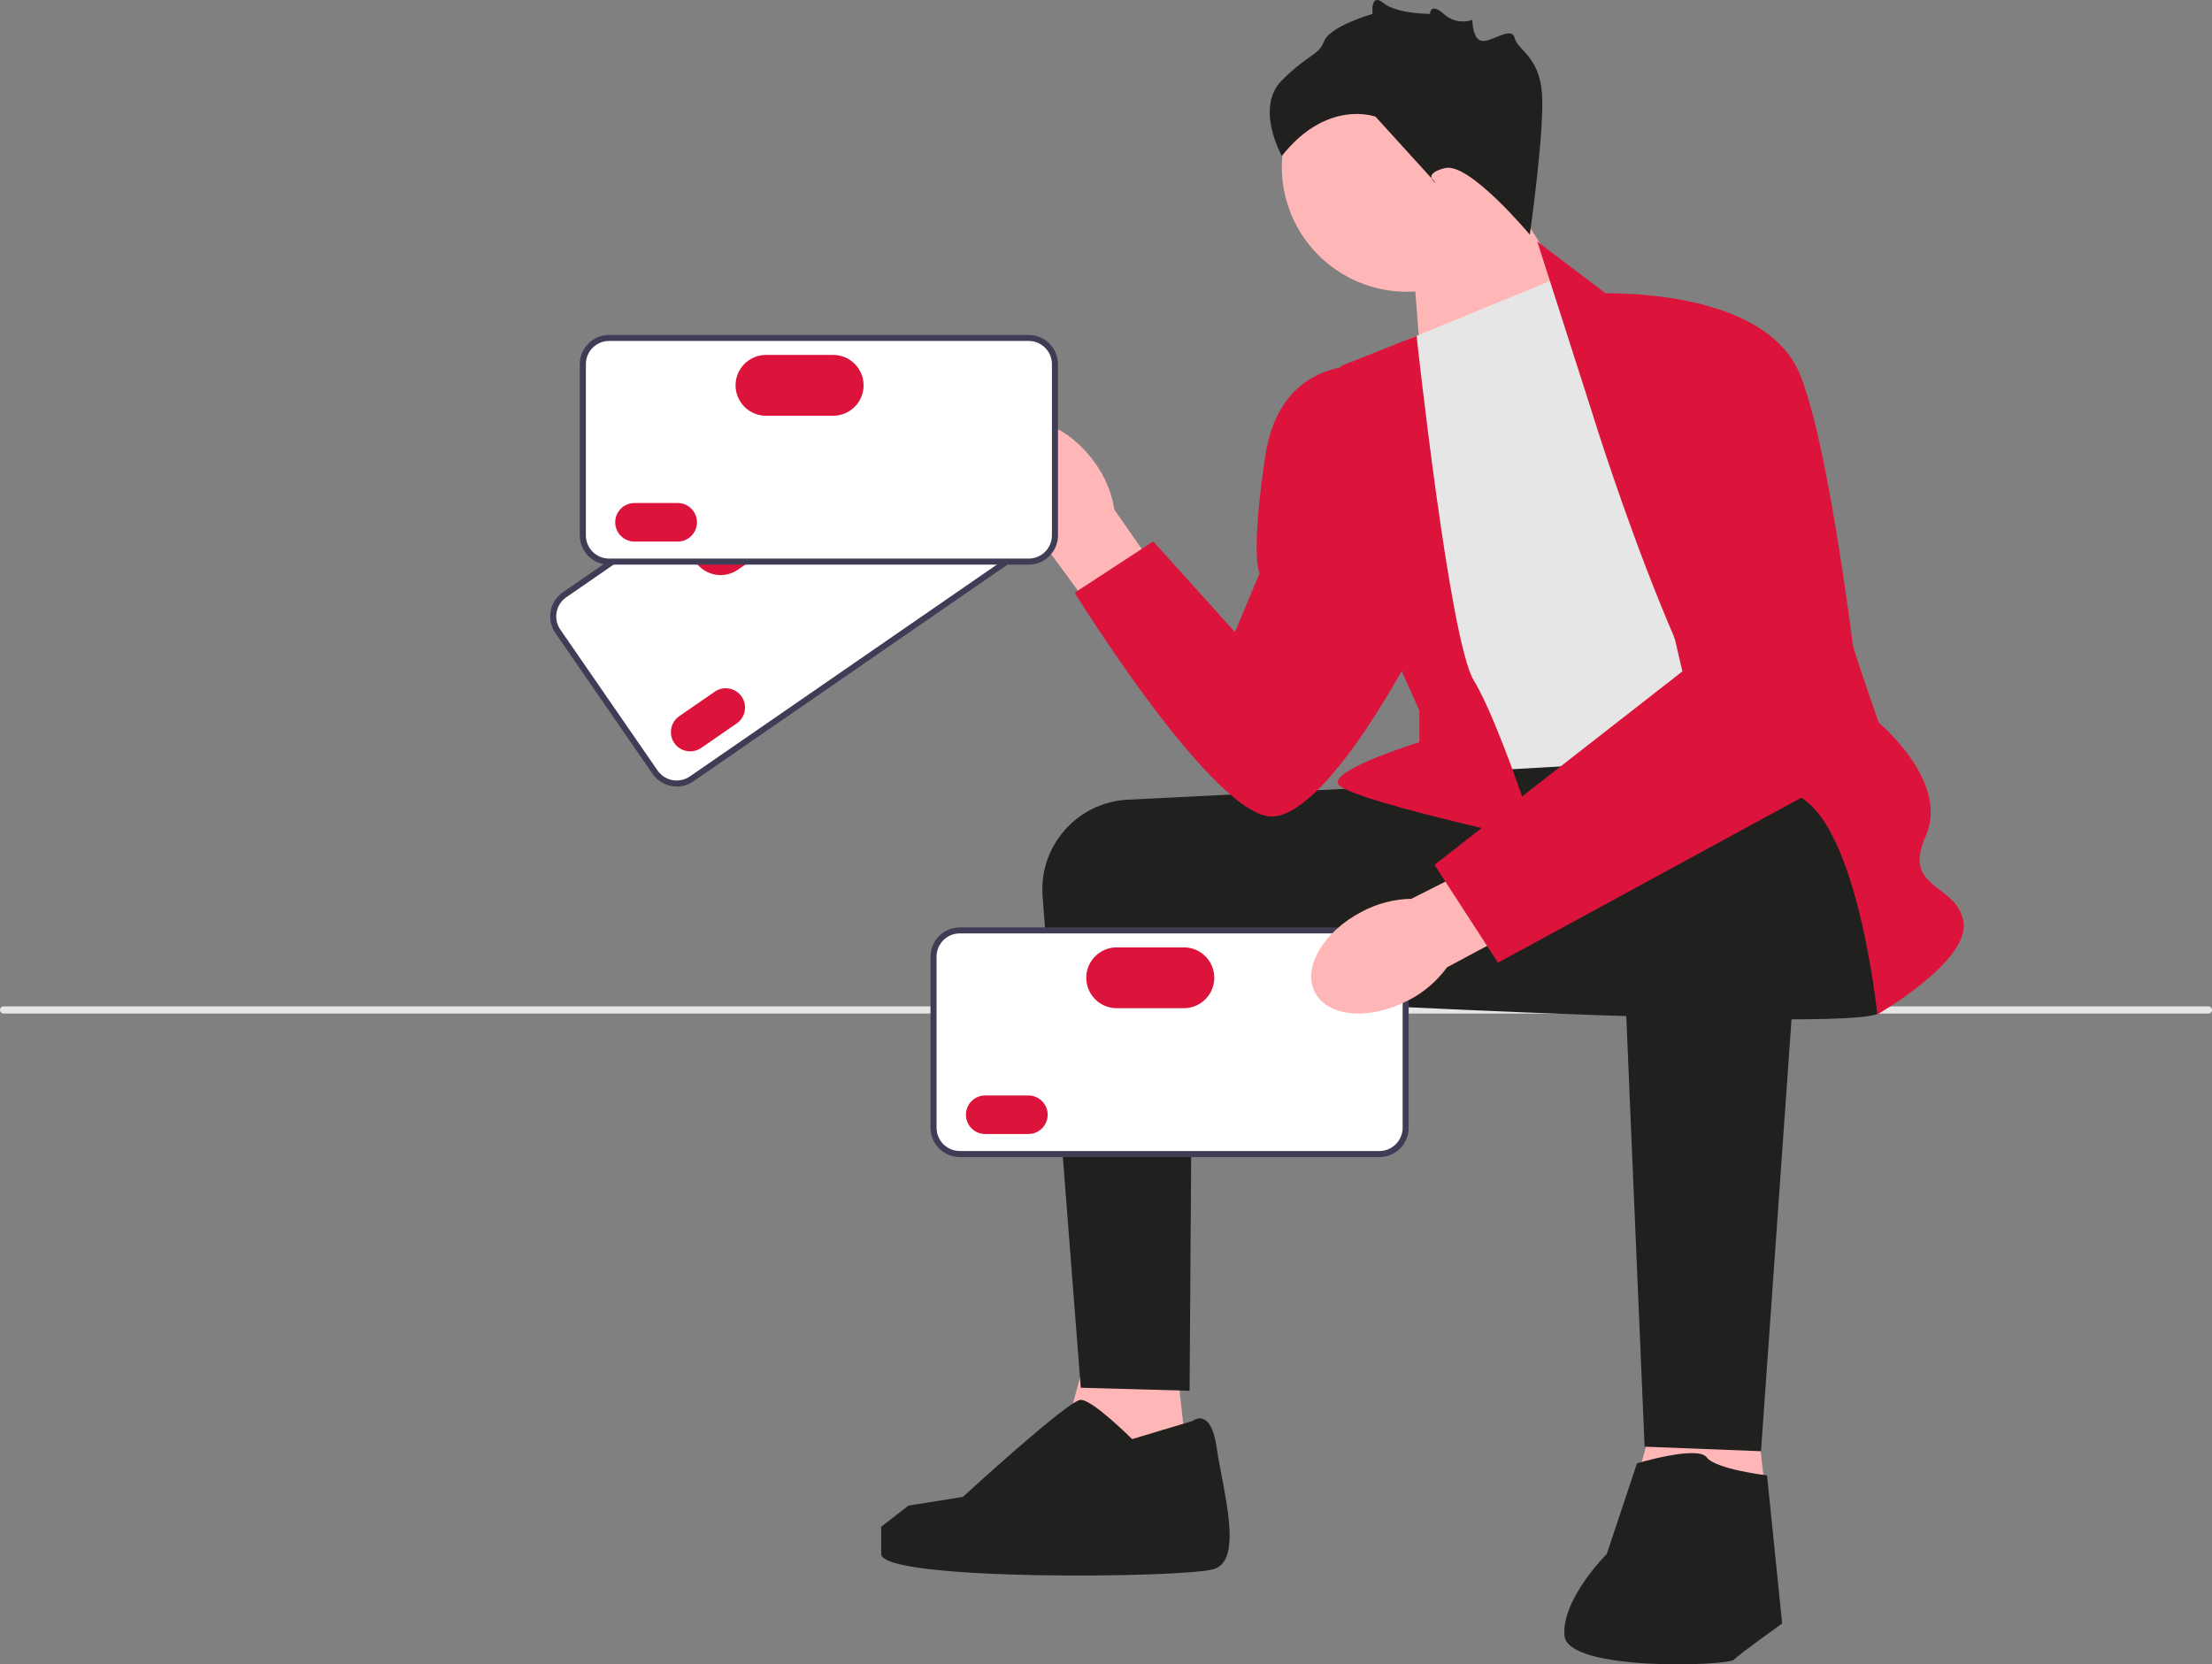
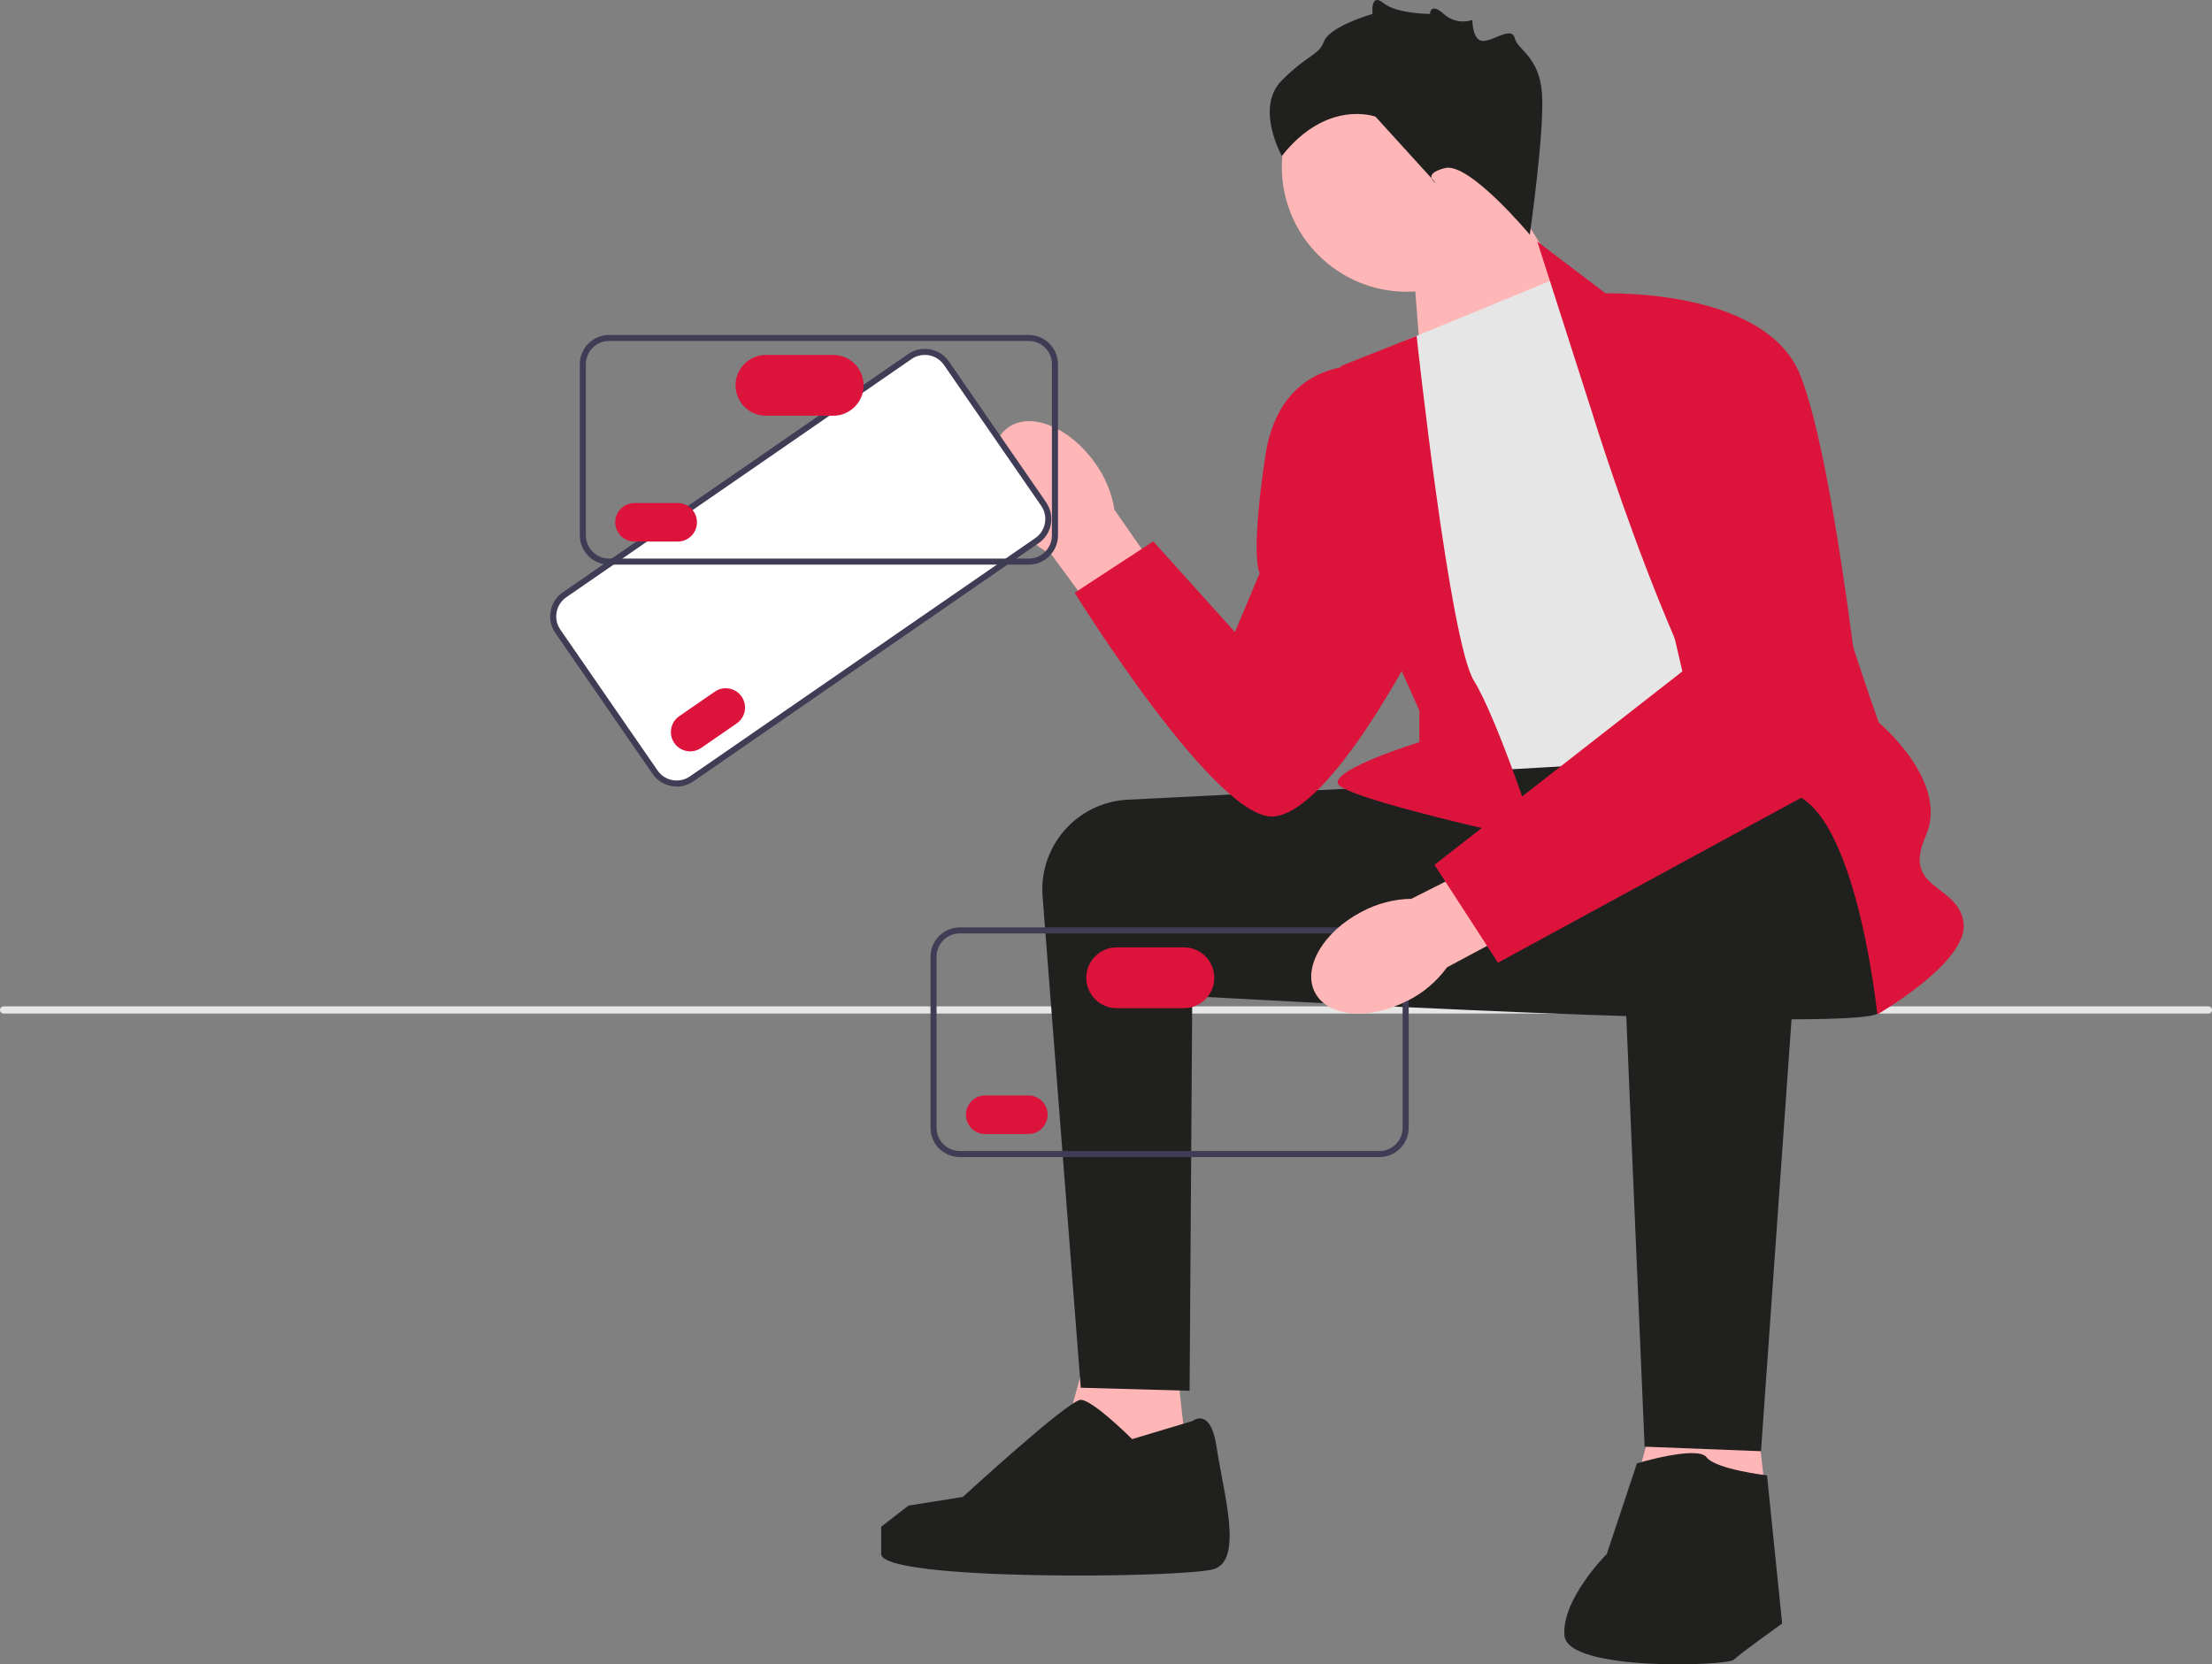
<svg xmlns="http://www.w3.org/2000/svg" id="Capa_1" data-name="Capa 1" viewBox="0 0 576 433.47">
  <rect x="0" y="0" width="576" height="433.47" fill="#808080" stroke="none" />
  <defs>
    <style>
      .cls-1 {
        fill: #ffb6b6;
      }

      .cls-2 {
        fill: #fff;
      }

      .cls-3 {
        fill: #3f3d56;
      }

      .cls-4 {
        fill: #e6e6e6;
      }

      .cls-5 {
        fill: #20201f;
      }

      .cls-6 {
        fill: #dc143c;
      }
    </style>
  </defs>
  <path class="cls-4" d="m0,263.04c0,.52.42.94.94.94h574.13c.52,0,.94-.42.94-.94s-.42-.94-.94-.94H.94c-.52,0-.94.42-.94.94Z" />
  <polygon class="cls-1" points="367.63 64.24 370.64 102.78 414.3 84.54 389.67 45.35 367.63 64.24" />
  <circle class="cls-1" cx="366.32" cy="43.44" r="32.54" />
  <polygon class="cls-1" points="305.44 346.86 310.95 396.29 272.37 390.95 284.97 345.29 305.44 346.86" />
  <polygon class="cls-1" points="455.8 353.95 461.31 403.38 422.74 398.03 435.33 352.37 455.8 353.95" />
  <path id="uuid-91047c5b-47d7-4179-8a16-40bd6d529b28-398" class="cls-1" d="m263.83,135.59c-6.58-9.2-7.17-20.06-1.31-24.25,5.86-4.19,15.94-.12,22.52,9.09,2.68,3.64,4.45,7.87,5.16,12.34l27.39,39.35-15.59,10.79-28.16-38.44c-4-2.12-7.43-5.16-10.01-8.87h0Z" />
  <path class="cls-4" d="m366.05,88.65l40.15-16.53,75.58,116.51s-52.75,11.81-70.85,14.17c-18.11,2.36-38.57-7.09-38.57-7.09,0,0-6.3-107.06-6.3-107.06Z" />
  <g>
    <path class="cls-5" d="m364.09,204.77c-.53,0-42.63,2.11-70.44,3.51-13.16.66-23.19,12.06-22.16,25.2l9.94,127.95,28.34.79.69-103.13,55.99,3.15-2.36-57.47h0Z" />
    <path class="cls-5" d="m487.68,203.98s7.09,54.32,1.57,59.83c-5.51,5.51-178.31-4.33-178.31-4.33,0,0,37.91-54.74,44.74-56.3,6.83-1.56,115.47-7.07,115.47-7.07l16.53,7.87Z" />
    <path class="cls-5" d="m470.24,212.67l-11.68,165.29-30.31-1.18s-6.69-156.27-6.69-158.63,3.15-15.74,22.83-16.53c19.68-.79,25.85,11.05,25.85,11.05Z" />
    <path class="cls-5" d="m426.28,381.11s15.74-4.72,18.11-1.57,15.74,4.72,15.74,4.72l3.94,38.57s-11.02,7.87-12.6,9.45-43.3,3.15-44.09-6.3c-.79-9.45,11.02-21.26,11.02-21.26l7.87-23.62h0Z" />
    <path class="cls-5" d="m310.55,370.09s4.72-3.94,6.3,7.09c1.57,11.02,7.09,29.13-.79,31.49-7.87,2.36-86.6,3.15-86.6-3.94v-7.09l7.09-5.51,14.17-2.26s27.55-25.29,30.7-25.29,13.38,10.23,13.38,10.23l15.74-4.72h0Z" />
  </g>
  <path class="cls-5" d="m398.33,61.09s-15.74-18.89-22.04-17.32c-6.3,1.57-2.36,3.94-2.36,3.94l-15.74-17.32s-12.6-4.72-24.4,10.23c0,0-7.09-12.6,0-19.68,7.09-7.09,9.45-6.3,11.02-10.23,1.57-3.94,12.6-7.09,12.6-7.09,0,0-.63-5.67,2.83-2.83,3.47,2.83,12.12,2.83,12.12,2.83,0,0,.05-3.15,3.57,0,3.52,3.15,7.46,1.57,7.46,1.57,0,0,0,5.45,2.76,5.48,2.76.03,7.48-3.91,8.27-.76.79,3.15,6.3,4.72,7.09,14.17.79,9.45-3.15,37-3.15,37Z" />
  <g>
    <path class="cls-2" d="m270.02,140.8l-89.93,62.06c-3.1,2.14-7.37,1.36-9.51-1.74l-25.32-36.69c-2.14-3.1-1.36-7.37,1.74-9.51l89.93-62.06c3.1-2.14,7.37-1.36,9.51,1.74l25.32,36.69c2.14,3.1,1.36,7.37-1.74,9.51h0Z" />
    <path class="cls-3" d="m176.22,204.85c-2.42,0-4.81-1.15-6.29-3.29l-25.32-36.69c-1.15-1.67-1.59-3.7-1.22-5.71.37-2.01,1.49-3.75,3.17-4.9l89.93-62.06c3.46-2.39,8.22-1.51,10.61,1.95l25.32,36.69c1.15,1.67,1.59,3.7,1.22,5.71-.37,2.01-1.49,3.75-3.17,4.9l-89.93,62.06c-1.32.91-2.83,1.35-4.32,1.35Zm64.59-112.42c-1.18,0-2.38.35-3.43,1.07l-89.93,62.06c-1.33.92-2.22,2.3-2.51,3.89-.29,1.59.05,3.2.97,4.53l25.32,36.69c1.89,2.74,5.67,3.44,8.42,1.54l89.93-62.06c1.33-.92,2.22-2.3,2.51-3.89.29-1.59-.05-3.2-.97-4.53l-25.32-36.69c-1.17-1.7-3.07-2.61-4.99-2.61Z" />
    <path class="cls-6" d="m176.87,186.53c-2.28,1.57-2.85,4.71-1.28,6.99s4.71,2.85,6.99,1.28l9.26-6.39c2.28-1.57,2.85-4.71,1.28-6.99s-4.71-2.85-6.99-1.28l-9.26,6.39h0Z" />
-     <path class="cls-6" d="m183.14,135.34c-3.6,2.48-4.5,7.43-2.02,11.02,2.48,3.6,7.43,4.5,11.02,2.02l14.4-9.94c3.6-2.48,4.5-7.43,2.02-11.02s-7.43-4.5-11.02-2.02l-14.4,9.94Z" />
  </g>
  <g>
-     <path class="cls-2" d="m267.87,146.28h-109.26c-3.77,0-6.84-3.07-6.84-6.84v-44.58c0-3.77,3.07-6.84,6.84-6.84h109.26c3.77,0,6.84,3.07,6.84,6.84v44.58c0,3.77-3.07,6.84-6.84,6.84h0Z" />
    <path class="cls-3" d="m267.87,147.06h-109.26c-4.2,0-7.63-3.42-7.63-7.62v-44.58c0-4.2,3.42-7.62,7.63-7.62h109.26c4.2,0,7.63,3.42,7.63,7.62v44.58c0,4.2-3.42,7.62-7.63,7.62Zm-109.26-58.26c-3.34,0-6.05,2.71-6.05,6.05v44.58c0,3.34,2.71,6.05,6.05,6.05h109.26c3.34,0,6.05-2.71,6.05-6.05v-44.58c0-3.34-2.71-6.05-6.05-6.05,0,0-109.26,0-109.26,0Z" />
    <path class="cls-6" d="m165.22,131.01c-2.77,0-5.02,2.25-5.02,5.02s2.25,5.02,5.02,5.02h11.25c2.77,0,5.02-2.25,5.02-5.02s-2.25-5.02-5.02-5.02h-11.25Z" />
    <path class="cls-6" d="m199.46,92.44c-4.37,0-7.92,3.55-7.92,7.92s3.55,7.92,7.92,7.92h17.5c4.37,0,7.92-3.55,7.92-7.92s-3.55-7.92-7.92-7.92h-17.5Z" />
  </g>
  <g>
-     <path class="cls-2" d="m359.19,300.58h-109.26c-3.77,0-6.84-3.07-6.84-6.84v-44.58c0-3.77,3.07-6.84,6.84-6.84h109.26c3.77,0,6.84,3.07,6.84,6.84v44.58c0,3.77-3.07,6.84-6.84,6.84Z" />
    <path class="cls-3" d="m359.19,301.36h-109.26c-4.2,0-7.63-3.42-7.63-7.62v-44.58c0-4.2,3.42-7.62,7.63-7.62h109.26c4.2,0,7.63,3.42,7.63,7.62v44.58c0,4.2-3.42,7.62-7.63,7.62Zm-109.26-58.26c-3.34,0-6.05,2.71-6.05,6.05v44.58c0,3.34,2.71,6.05,6.05,6.05h109.26c3.34,0,6.05-2.71,6.05-6.05v-44.58c0-3.34-2.71-6.05-6.05-6.05h-109.26Z" />
    <path class="cls-6" d="m256.54,285.31c-2.77,0-5.02,2.25-5.02,5.02s2.25,5.02,5.02,5.02h11.25c2.77,0,5.02-2.25,5.02-5.02s-2.25-5.02-5.02-5.02h-11.25Z" />
    <path class="cls-6" d="m290.78,246.74c-4.37,0-7.92,3.55-7.92,7.92s3.55,7.92,7.92,7.92h17.5c4.37,0,7.92-3.55,7.92-7.92s-3.55-7.92-7.92-7.92h-17.5Z" />
  </g>
  <path id="uuid-c026fd96-7d81-4b34-bb39-0646c0e08e96-399" class="cls-1" d="m366.6,260.59c-10.04,5.23-20.87,4.28-24.19-2.1-3.32-6.39,2.12-15.8,12.16-21.02,3.98-2.14,8.42-3.3,12.94-3.38l42.8-21.6,8.5,16.95-42.01,22.5c-2.66,3.66-6.15,6.63-10.19,8.67h0Z" />
  <g>
    <path class="cls-6" d="m414.86,108.33l-14.56-45.43,18.89,14.33s53.53,35.43,53.53,50.38,16.53,60.62,16.53,60.62c0,0,18.5,15.35,12.2,29.52-6.3,14.17,8.27,12.2,9.84,22.44,1.57,10.23-22.44,24.01-22.44,24.01,0,0-5.9-57.86-24.8-57.86s-49.2-98.01-49.2-98.01Z" />
    <path class="cls-6" d="m368.88,87.49l-19.75,7.85s3.15,55.11,6.3,59.83c3.15,4.72,14.17,29.92,14.17,29.92v8.21s-22.04,6.75-21.26,10.68,51.96,14.96,51.96,14.96c0,0-10.23-31.49-16.53-41.72-6.3-10.23-14.89-89.73-14.89-89.73Z" />
    <path class="cls-6" d="m356.21,95.34s-22.83-3.15-26.77,23.62c-3.94,26.77-1.43,30.31-1.43,30.31l-6.44,15.35-21.26-23.62-20.47,13.38s37,59.83,51.96,58.26c14.96-1.57,37-44.87,37-44.87,0,0-12.6-72.43-12.6-72.43Z" />
    <path class="cls-6" d="m415.26,76.45s44.09-2.36,53.53,21.26c9.45,23.62,17.32,100.77,17.32,100.77l-96.04,52.25-16.53-25.49,64.55-50.38s-22.83-98.41-22.83-98.41Z" />
  </g>
</svg>